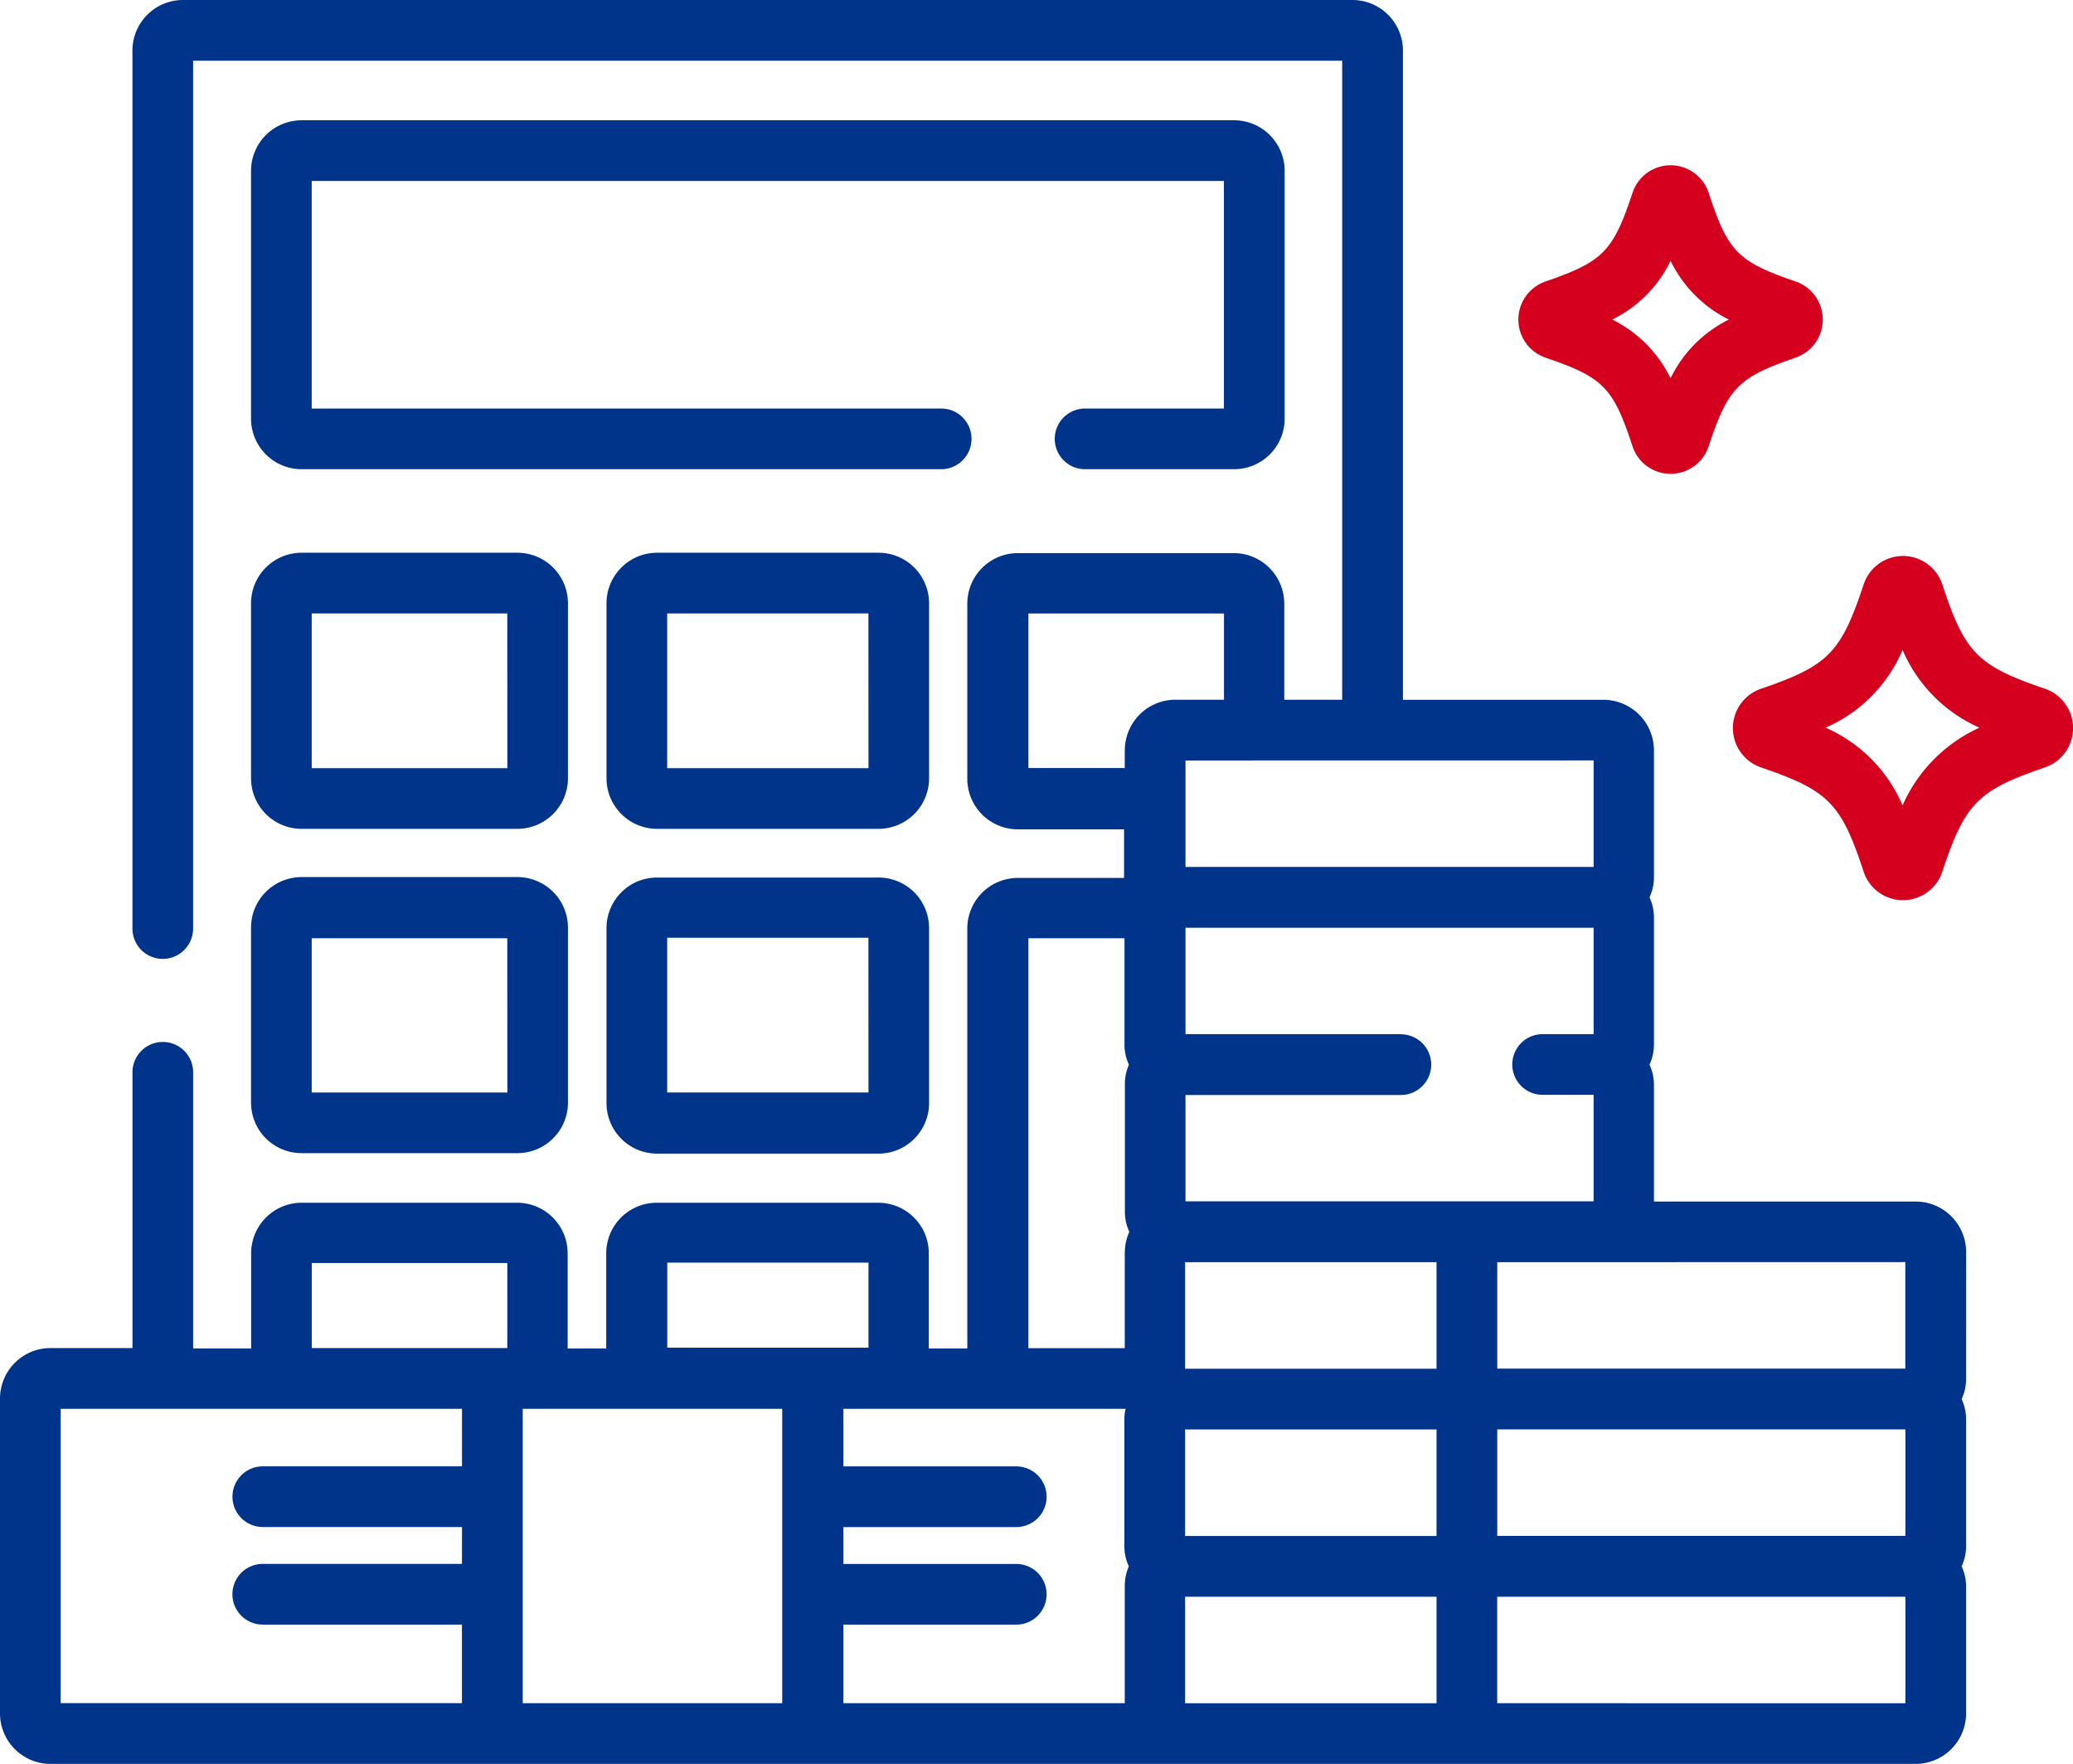
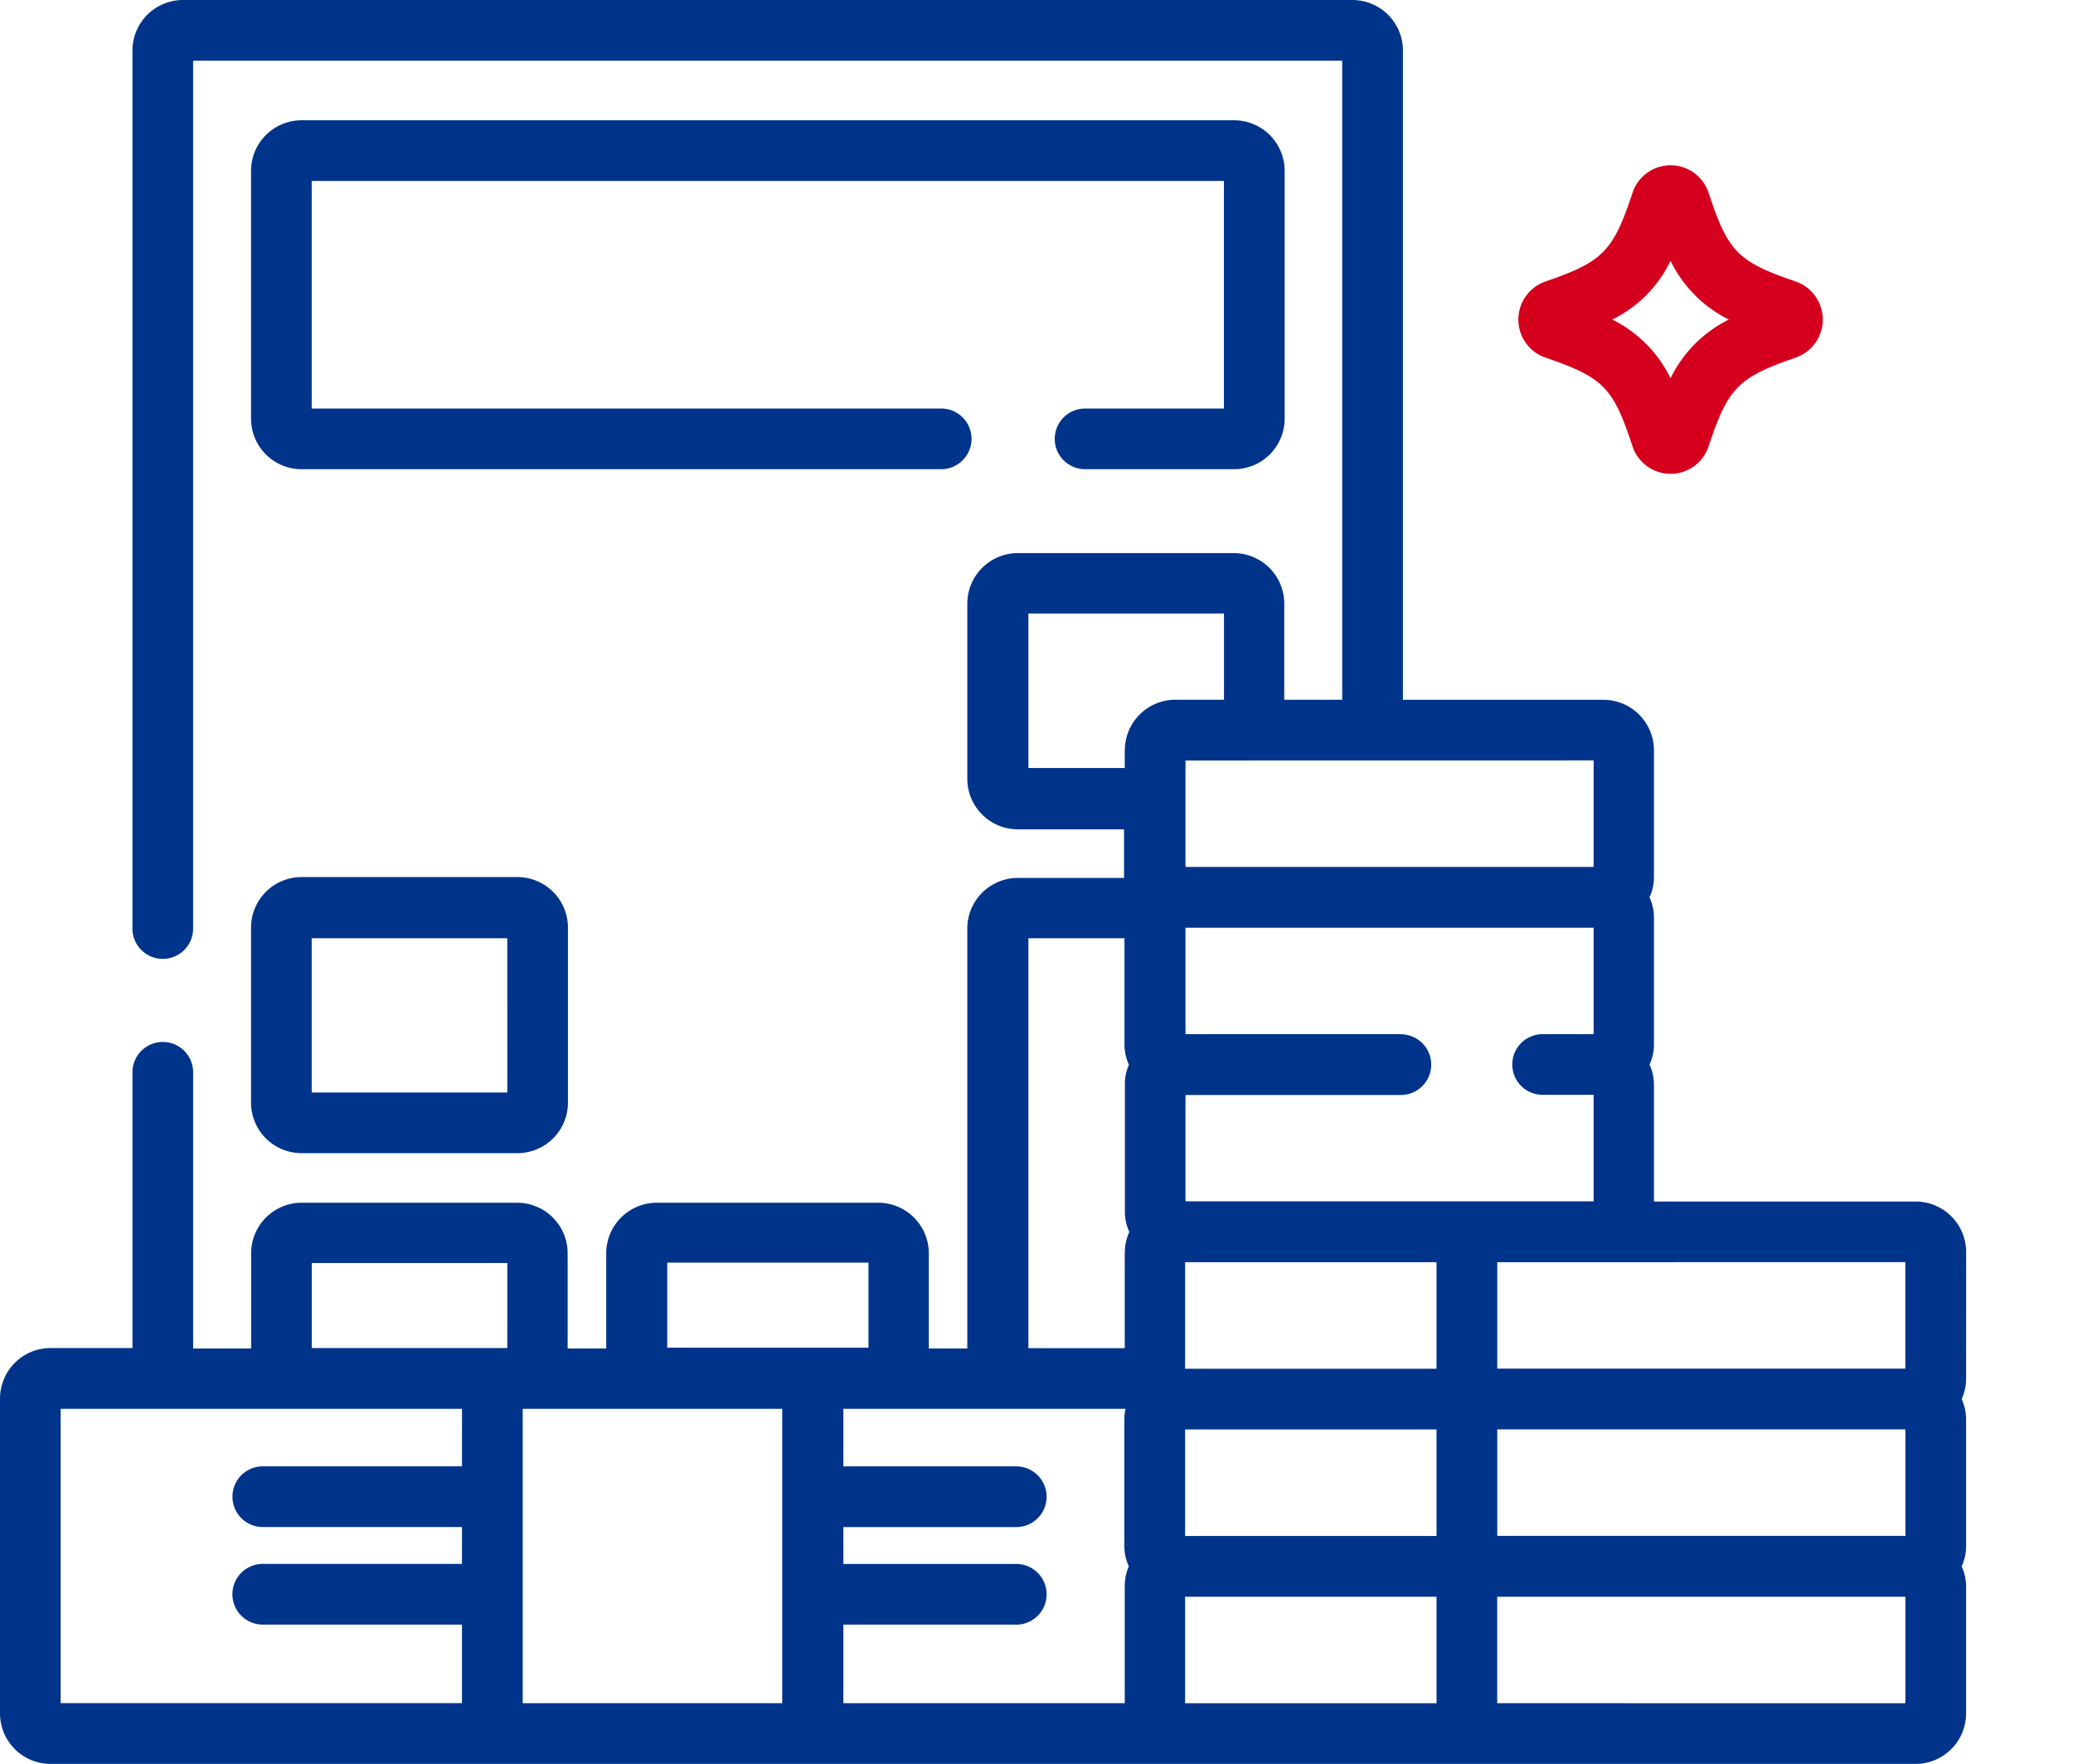
<svg xmlns="http://www.w3.org/2000/svg" viewBox="0 0 82 69.764">
-   <path data-name="Path 357" d="M34.754 34.706h-8.763a2 2 0 00-2 2v6.919a2 2 0 002 2h8.76a2 2 0 002-2v-6.919a2 2 0 00-1.997-2zm-.4 8.5h-7.963v-6.118h7.96zm0 0" fill="#00348b" />
  <path data-name="Path 358" d="M20.469 34.688H11.93a2 2 0 00-2 2v6.919a2 2 0 002 2h8.536a2 2 0 002-2v-6.919a2 2 0 00-1.997-2zm-.4 8.52H12.33v-6.1h7.736zm0 0" fill="#00348b" />
-   <path data-name="Path 359" d="M34.754 21.861h-8.763a2 2 0 00-2 2v6.919a2 2 0 002 2h8.76a2 2 0 002-2v-6.919a2 2 0 00-1.997-2zm-.4 8.52h-7.963v-6.12h7.96zm0 0" fill="#00348b" />
-   <path data-name="Path 360" d="M20.469 21.861H11.93a2 2 0 00-2 2v6.919a2 2 0 002 2h8.536a2 2 0 002-2v-6.919a2 2 0 00-1.997-2zm-.4 8.52H12.33v-6.12h7.736zm0 0" fill="#00348b" />
-   <path data-name="Path 361" d="M80.896 27.242c-2.675-.913-3.171-1.41-4.068-4.132a1.637 1.637 0 00-3.107 0c-.9 2.706-1.393 3.219-4.068 4.132a1.644 1.644 0 000 3.107c2.675.913 3.171 1.41 4.068 4.132a1.637 1.637 0 003.107 0c.9-2.707 1.393-3.219 4.068-4.132a1.644 1.644 0 000-3.107zm-5.638 4.612a5.885 5.885 0 00-3.043-3.075 5.829 5.829 0 003.043-3.075 5.887 5.887 0 003.043 3.075 6.063 6.063 0 00-3.043 3.075zm0 0" fill="#d4001d" />
  <path data-name="Path 362" d="M71.03 11.133c-2.29-.785-2.674-1.169-3.443-3.507a1.585 1.585 0 00-3.011 0c-.769 2.322-1.169 2.723-3.443 3.507a1.593 1.593 0 000 3.011c2.29.785 2.674 1.169 3.443 3.507a1.585 1.585 0 003.011 0c.769-2.322 1.169-2.723 3.443-3.507a1.593 1.593 0 000-3.011zm-4.949 3.827a5.064 5.064 0 00-2.307-2.322 4.99 4.99 0 002.307-2.322 5.06 5.06 0 002.306 2.322 5.063 5.063 0 00-2.306 2.32zm0 0" fill="#d4001d" />
  <path data-name="Path 363" d="M77.773 49.52a2 2 0 00-2-2H65.424v-4.615a1.886 1.886 0 00-.176-.8 1.884 1.884 0 00.176-.8v-5.014a1.884 1.884 0 00-.176-.8 1.886 1.886 0 00.176-.8v-5.014a2 2 0 00-2-2h-7.929V2a2 2 0 00-2-2H7.239a2 2 0 00-2 2v34.724a1.2 1.2 0 002.4 0V2.4h45.453v25.275H50.8v-3.8a2 2 0 00-2-2h-8.537a2 2 0 00-2 2V30.8a2 2 0 002 2h4.2v1.922h-4.2a2 2 0 00-2 2v16.61H36.74v-3.764a2 2 0 00-2-2h-8.76a2 2 0 00-2 2v3.764h-1.526v-3.764a2 2 0 00-2-2h-8.52a2 2 0 00-2 2v3.764H7.64V42.409a1.2 1.2 0 00-2.4 0v10.906H2a2 2 0 00-2 2v12.447a2 2 0 002 2h73.771a2 2 0 002-2v-5.013a1.894 1.894 0 00-.176-.8 1.894 1.894 0 00.176-.8v-5.015a1.894 1.894 0 00-.176-.8 1.894 1.894 0 00.176-.8zm-59.5 12.332h-7.88a1.2 1.2 0 000 2.4h7.88v3.107H2.4V55.718h15.875v2.275h-7.88a1.2 1.2 0 100 2.4h7.88zm1.794-8.536h-7.735v-3.364h7.736zm55.3-3.4v4.212H59.226V49.92zM55.414 40.9h-8.52v-4.208h16.144V40.9H61.02a1.2 1.2 0 100 2.4h2.018v4.212H46.894v-4.206h8.52a1.2 1.2 0 100-2.4zm3.812 15.632H75.37v4.212H59.226zm3.812-26.458v4.212H46.894v-4.209zM26.394 49.936h7.96V53.3h-7.96zm4.548 17.425H20.677V55.718h10.265zm13.549-4.613v4.613h-11.13v-3.107H40.2a1.2 1.2 0 000-2.4h-6.839v-1.459H40.2a1.2 1.2 0 000-2.4h-6.839v-2.277h11.163a1.756 1.756 0 00-.048.417v5.013a1.894 1.894 0 00.176.8 1.935 1.935 0 00-.16.8zm0-13.229v3.8H40.68V37.108h3.8v4.2a1.894 1.894 0 00.176.8 1.887 1.887 0 00-.16.8v5.013a1.893 1.893 0 00.176.8 1.893 1.893 0 00-.176.8zm0-19.843v.7H40.68v-6.113h7.736v3.411h-1.922a2 2 0 00-2 2zm12.333 37.686h-9.946V63.15h9.946zm0-6.615h-9.946v-4.212h9.946zm0-6.615h-9.946V49.92h9.946zm2.4 13.229V63.15H75.37v4.212zm0 0" fill="#00348b" />
  <path data-name="Path 364" d="M48.816 4.757H11.93a2 2 0 00-2 2v9.8a2 2 0 002 2h25.3a1.2 1.2 0 000-2.4h-24.9v-9h36.083v9h-5.491a1.2 1.2 0 000 2.4h5.894a2 2 0 002-2v-9.8a2 2 0 00-2-2zm0 0" fill="#00348b" />
</svg>